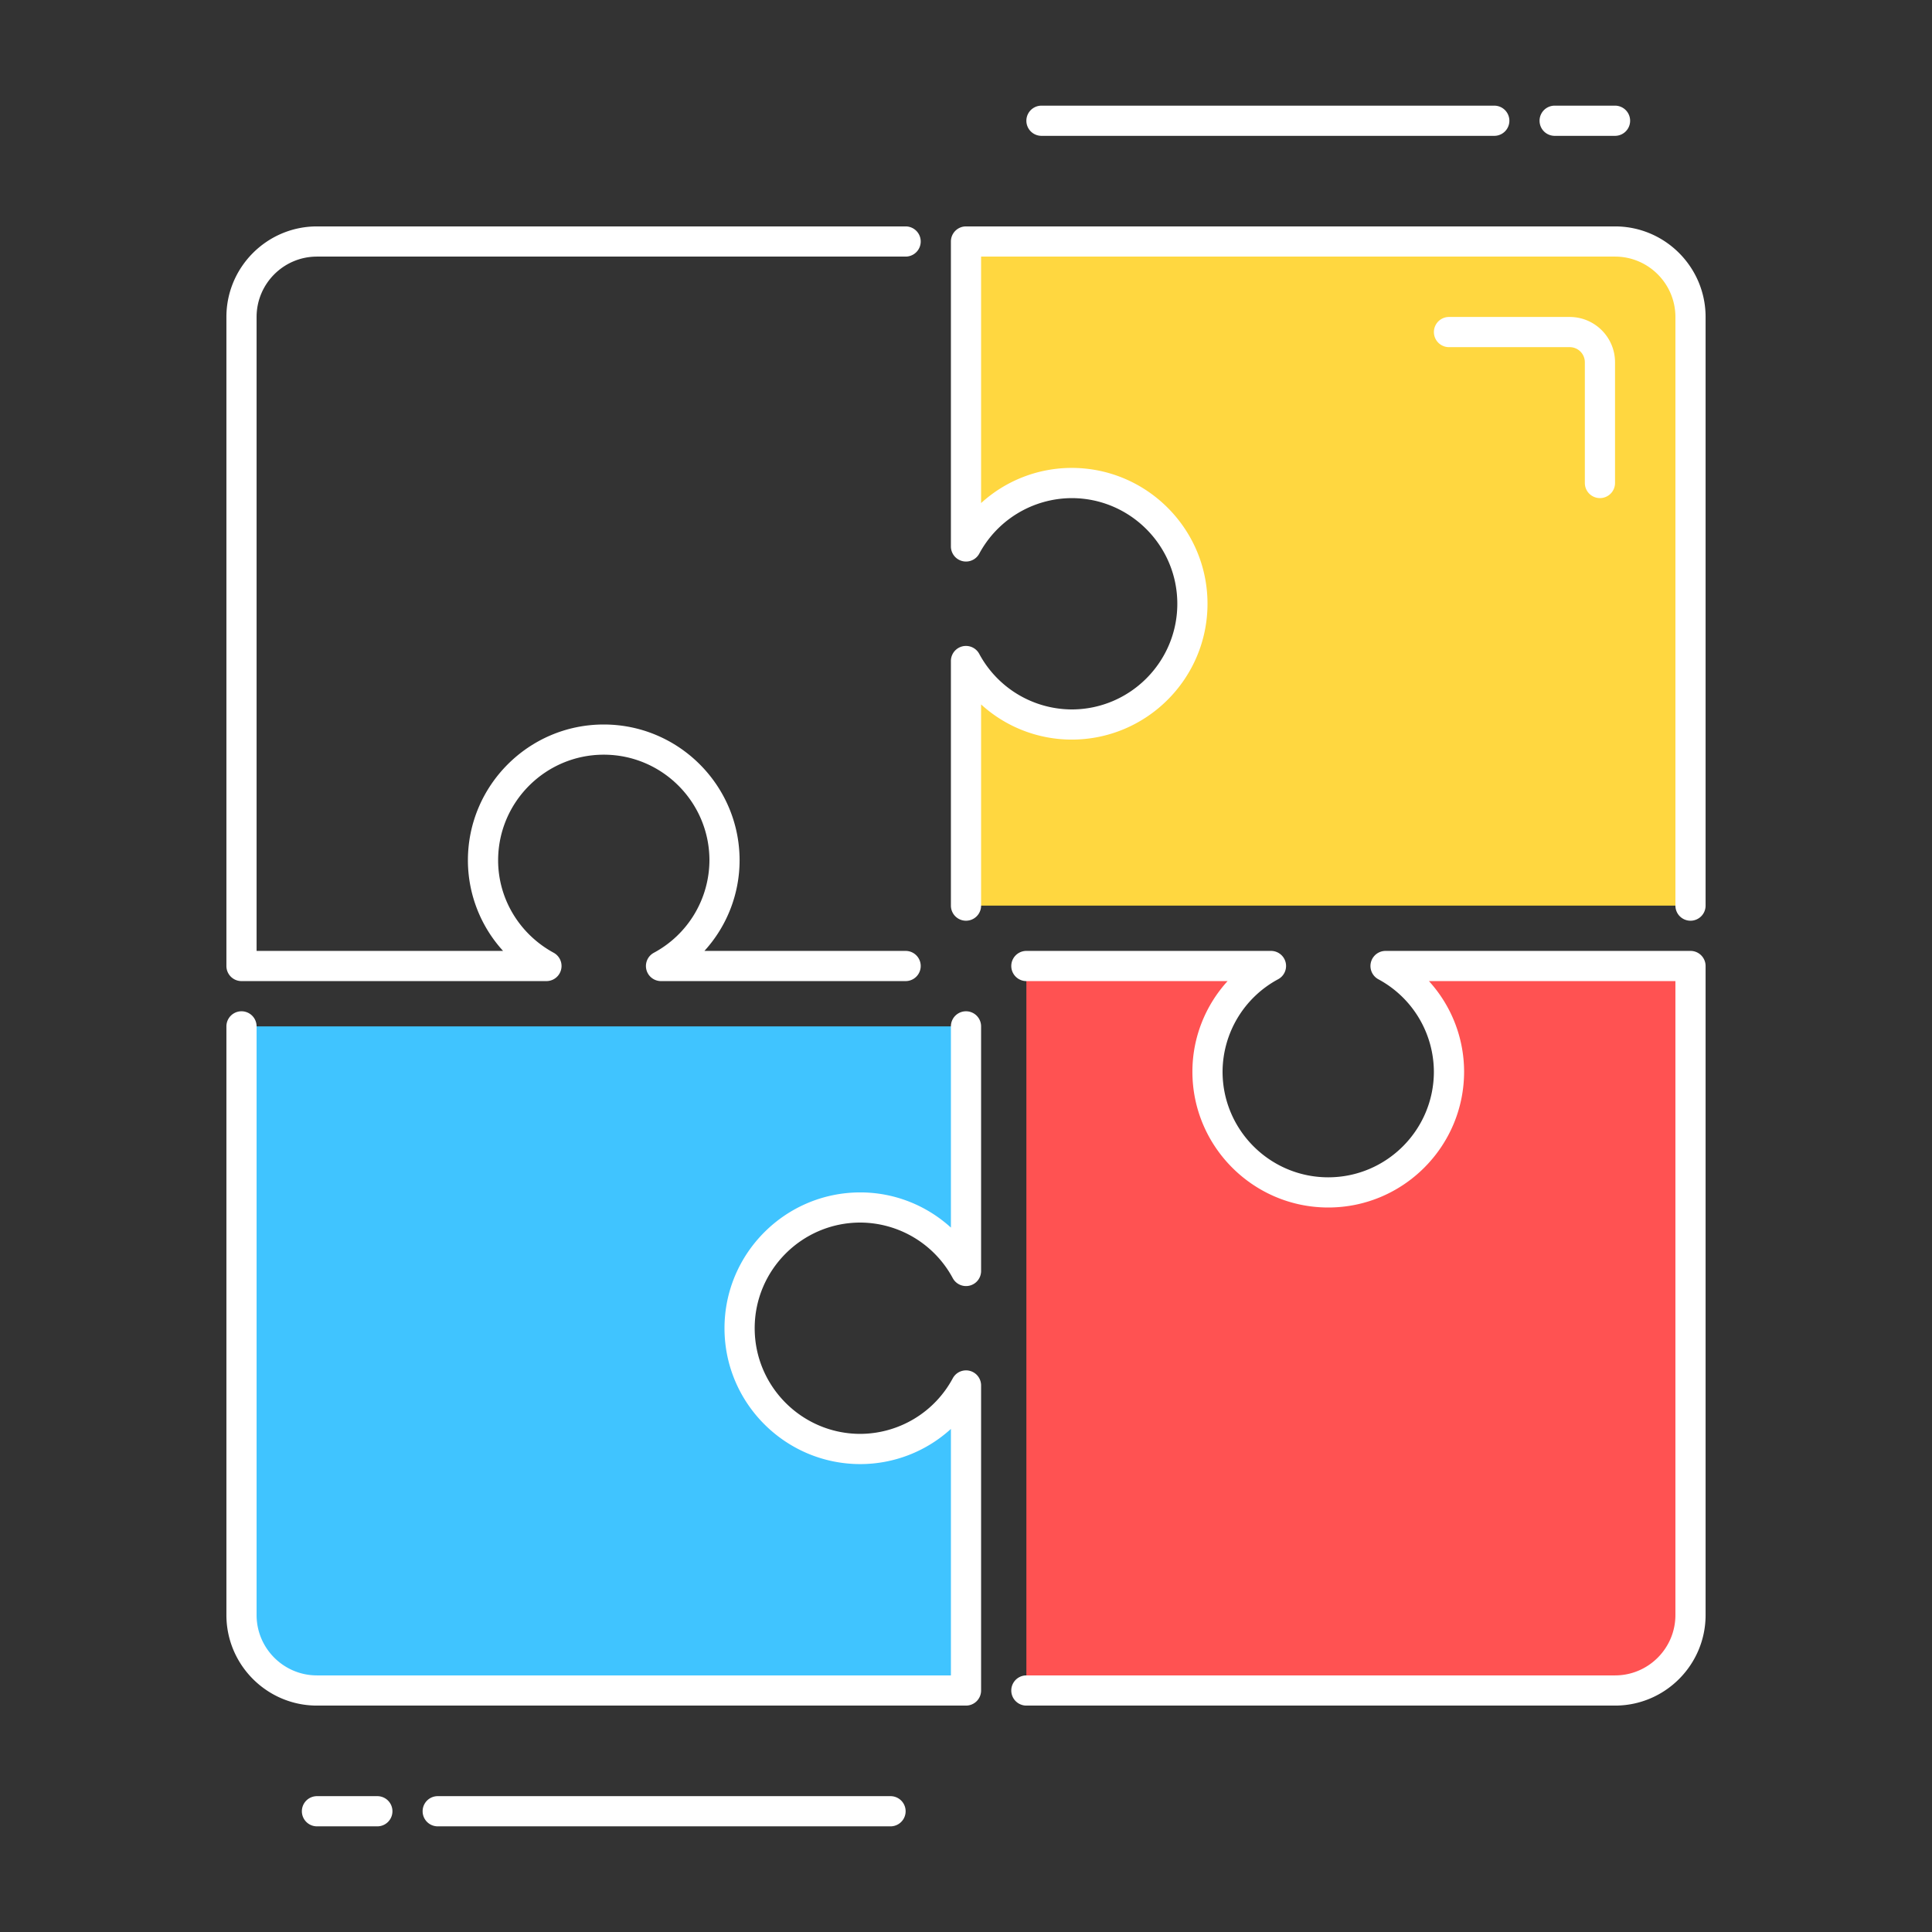
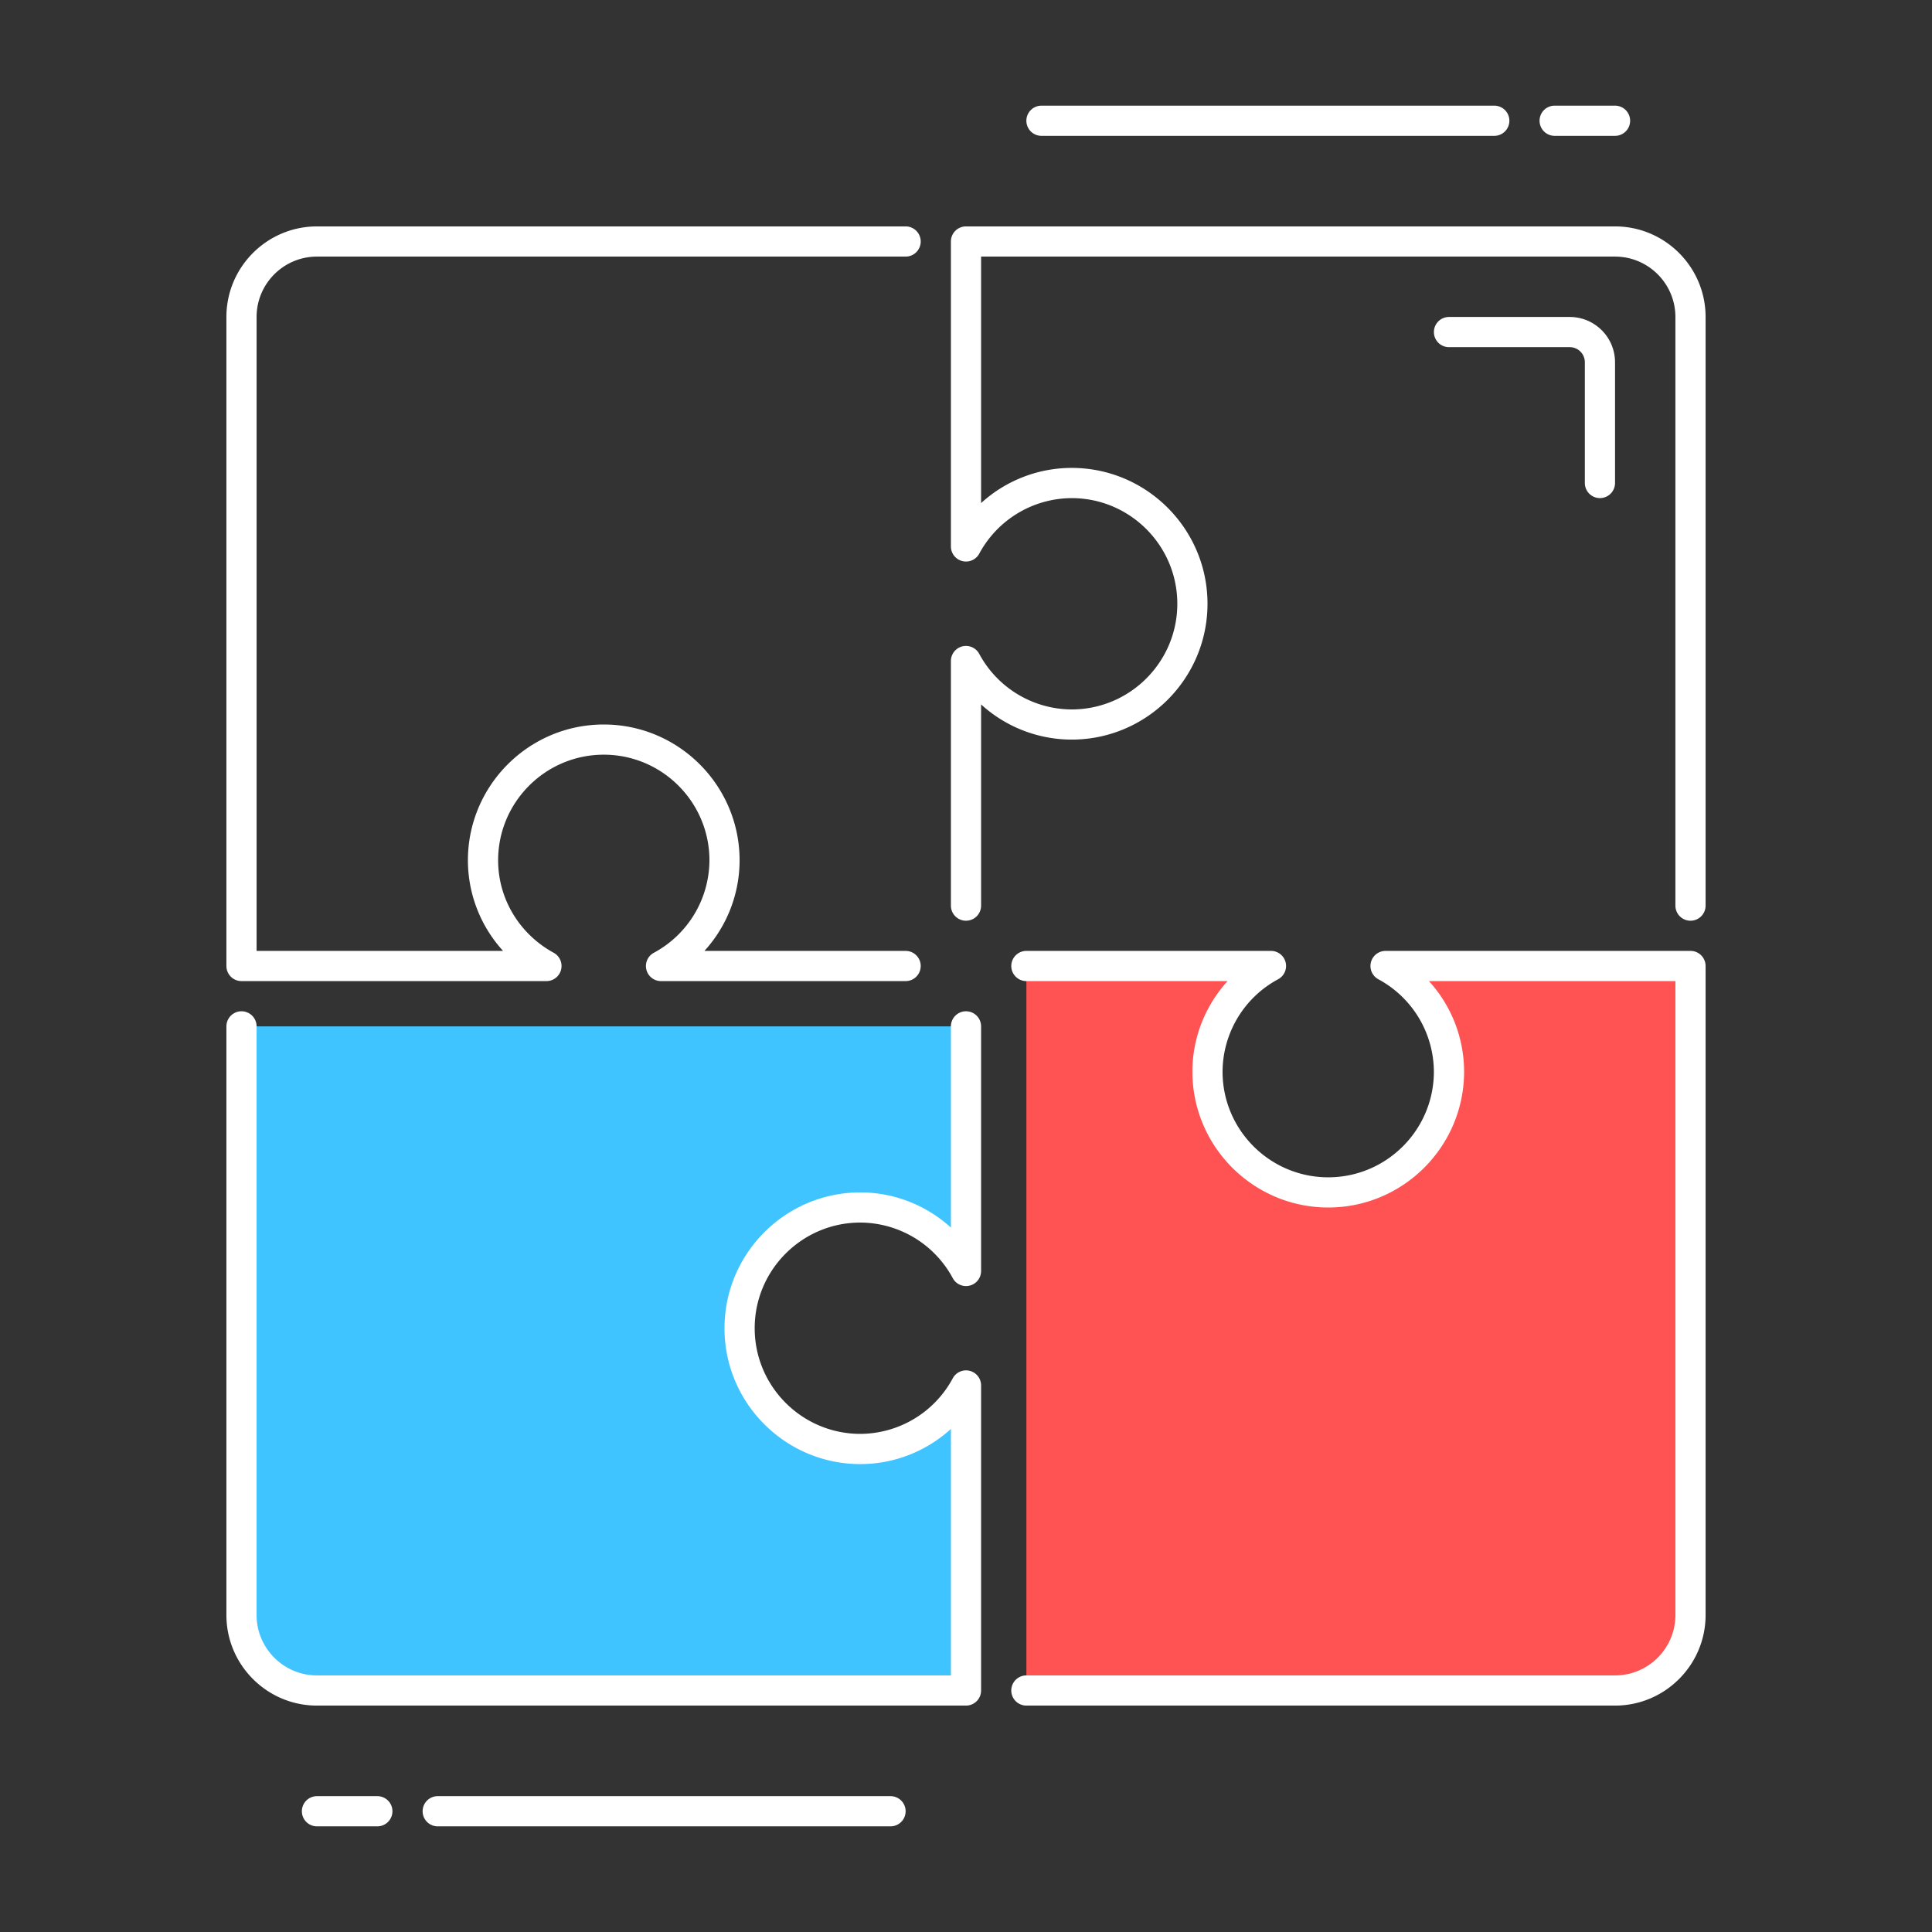
<svg xmlns="http://www.w3.org/2000/svg" version="1.1" id="Icon_Set" x="0" y="0" viewBox="0 0 64 64" style="enable-background:new 0 0 64 64" xml:space="preserve">
  <rect x="0" y="0" width="64" height="64" fill="#333333" stroke="none" />
  <style>.st1{fill:#FFFFFF}</style>
  <path class="st1" d="M30 32.5h-8.101a.499.499 0 0 1-.238-.939 3.494 3.494 0 0 0 1.84-3.061c0-1.93-1.57-3.5-3.5-3.5s-3.5 1.57-3.5 3.5c0 1.271.705 2.443 1.84 3.061a.5.5 0 0 1-.238.939H8a.5.5 0 0 1-.5-.5V10.5c0-1.654 1.346-3 3-3H30a.5.5 0 0 1 0 1H10.5c-1.103 0-2 .897-2 2v21h8.165a4.458 4.458 0 0 1-1.165-3c0-2.481 2.019-4.5 4.5-4.5s4.5 2.019 4.5 4.5a4.458 4.458 0 0 1-1.165 3H30a.5.5 0 0 1 0 1z" />
  <path d="M8 34v19.5a2.5 2.5 0 0 0 2.5 2.5H32V45.899C31.322 47.145 30.018 48 28.5 48a4 4 0 0 1 0-8c1.518 0 2.822.855 3.5 2.101V34" style="fill:#40c4ff" />
  <path d="M34 56h19.5a2.5 2.5 0 0 0 2.5-2.5V32H45.899c1.246.678 2.101 1.982 2.101 3.5a4 4 0 0 1-8 0c0-1.518.855-2.822 2.101-3.5H34" style="fill:#ff5252" />
-   <path d="M56 30V10.5A2.5 2.5 0 0 0 53.5 8H32v10.101C32.678 16.855 33.982 16 35.5 16a4 4 0 0 1 0 8c-1.518 0-2.822-.855-3.5-2.101V30" style="fill:#ffd740" />
  <path class="st1" d="M32 56.5H10.5c-1.654 0-3-1.346-3-3V34a.5.5 0 0 1 1 0v19.5c0 1.103.897 2 2 2h21v-8.165a4.458 4.458 0 0 1-3 1.165c-2.481 0-4.5-2.019-4.5-4.5s2.019-4.5 4.5-4.5c1.124 0 2.187.426 3 1.165V34a.5.5 0 0 1 1 0v8.101a.499.499 0 0 1-.939.238 3.494 3.494 0 0 0-3.061-1.84c-1.93 0-3.5 1.57-3.5 3.5s1.57 3.5 3.5 3.5a3.493 3.493 0 0 0 3.061-1.84.499.499 0 0 1 .939.238V56a.5.5 0 0 1-.5.5zM53.5 56.5H34a.5.5 0 0 1 0-1h19.5c1.103 0 2-.897 2-2v-21h-8.165a4.458 4.458 0 0 1 1.165 3c0 2.481-2.019 4.5-4.5 4.5s-4.5-2.019-4.5-4.5c0-1.124.426-2.187 1.165-3H34a.5.5 0 0 1 0-1h8.101a.499.499 0 0 1 .238.939 3.494 3.494 0 0 0-1.84 3.061c0 1.93 1.57 3.5 3.5 3.5s3.5-1.57 3.5-3.5a3.493 3.493 0 0 0-1.84-3.061.5.5 0 0 1 .238-.939H56a.5.5 0 0 1 .5.5v21.5c0 1.654-1.346 3-3 3zM56 30.5a.5.5 0 0 1-.5-.5V10.5c0-1.103-.897-2-2-2h-21v8.165a4.458 4.458 0 0 1 3-1.165c2.481 0 4.5 2.019 4.5 4.5s-2.019 4.5-4.5 4.5a4.458 4.458 0 0 1-3-1.165V30a.5.5 0 0 1-1 0v-8.101a.499.499 0 0 1 .939-.238 3.494 3.494 0 0 0 3.061 1.84c1.93 0 3.5-1.57 3.5-3.5s-1.57-3.5-3.5-3.5a3.493 3.493 0 0 0-3.061 1.84.5.5 0 0 1-.939-.238V8a.5.5 0 0 1 .5-.5h21.5c1.654 0 3 1.346 3 3V30a.5.5 0 0 1-.5.5zM53.5 4.5h-2a.5.5 0 0 1 0-1h2a.5.5 0 0 1 0 1zM49.5 4.5h-15a.5.5 0 0 1 0-1h15a.5.5 0 0 1 0 1zM12.5 60.5h-2a.5.5 0 0 1 0-1h2a.5.5 0 0 1 0 1zM29.5 60.5h-15a.5.5 0 0 1 0-1h15a.5.5 0 0 1 0 1z" />
  <path class="st1" d="M53 16.5a.5.5 0 0 1-.5-.5v-4a.5.5 0 0 0-.5-.5h-4a.5.5 0 0 1 0-1h4c.827 0 1.5.673 1.5 1.5v4a.5.5 0 0 1-.5.5z" />
</svg>